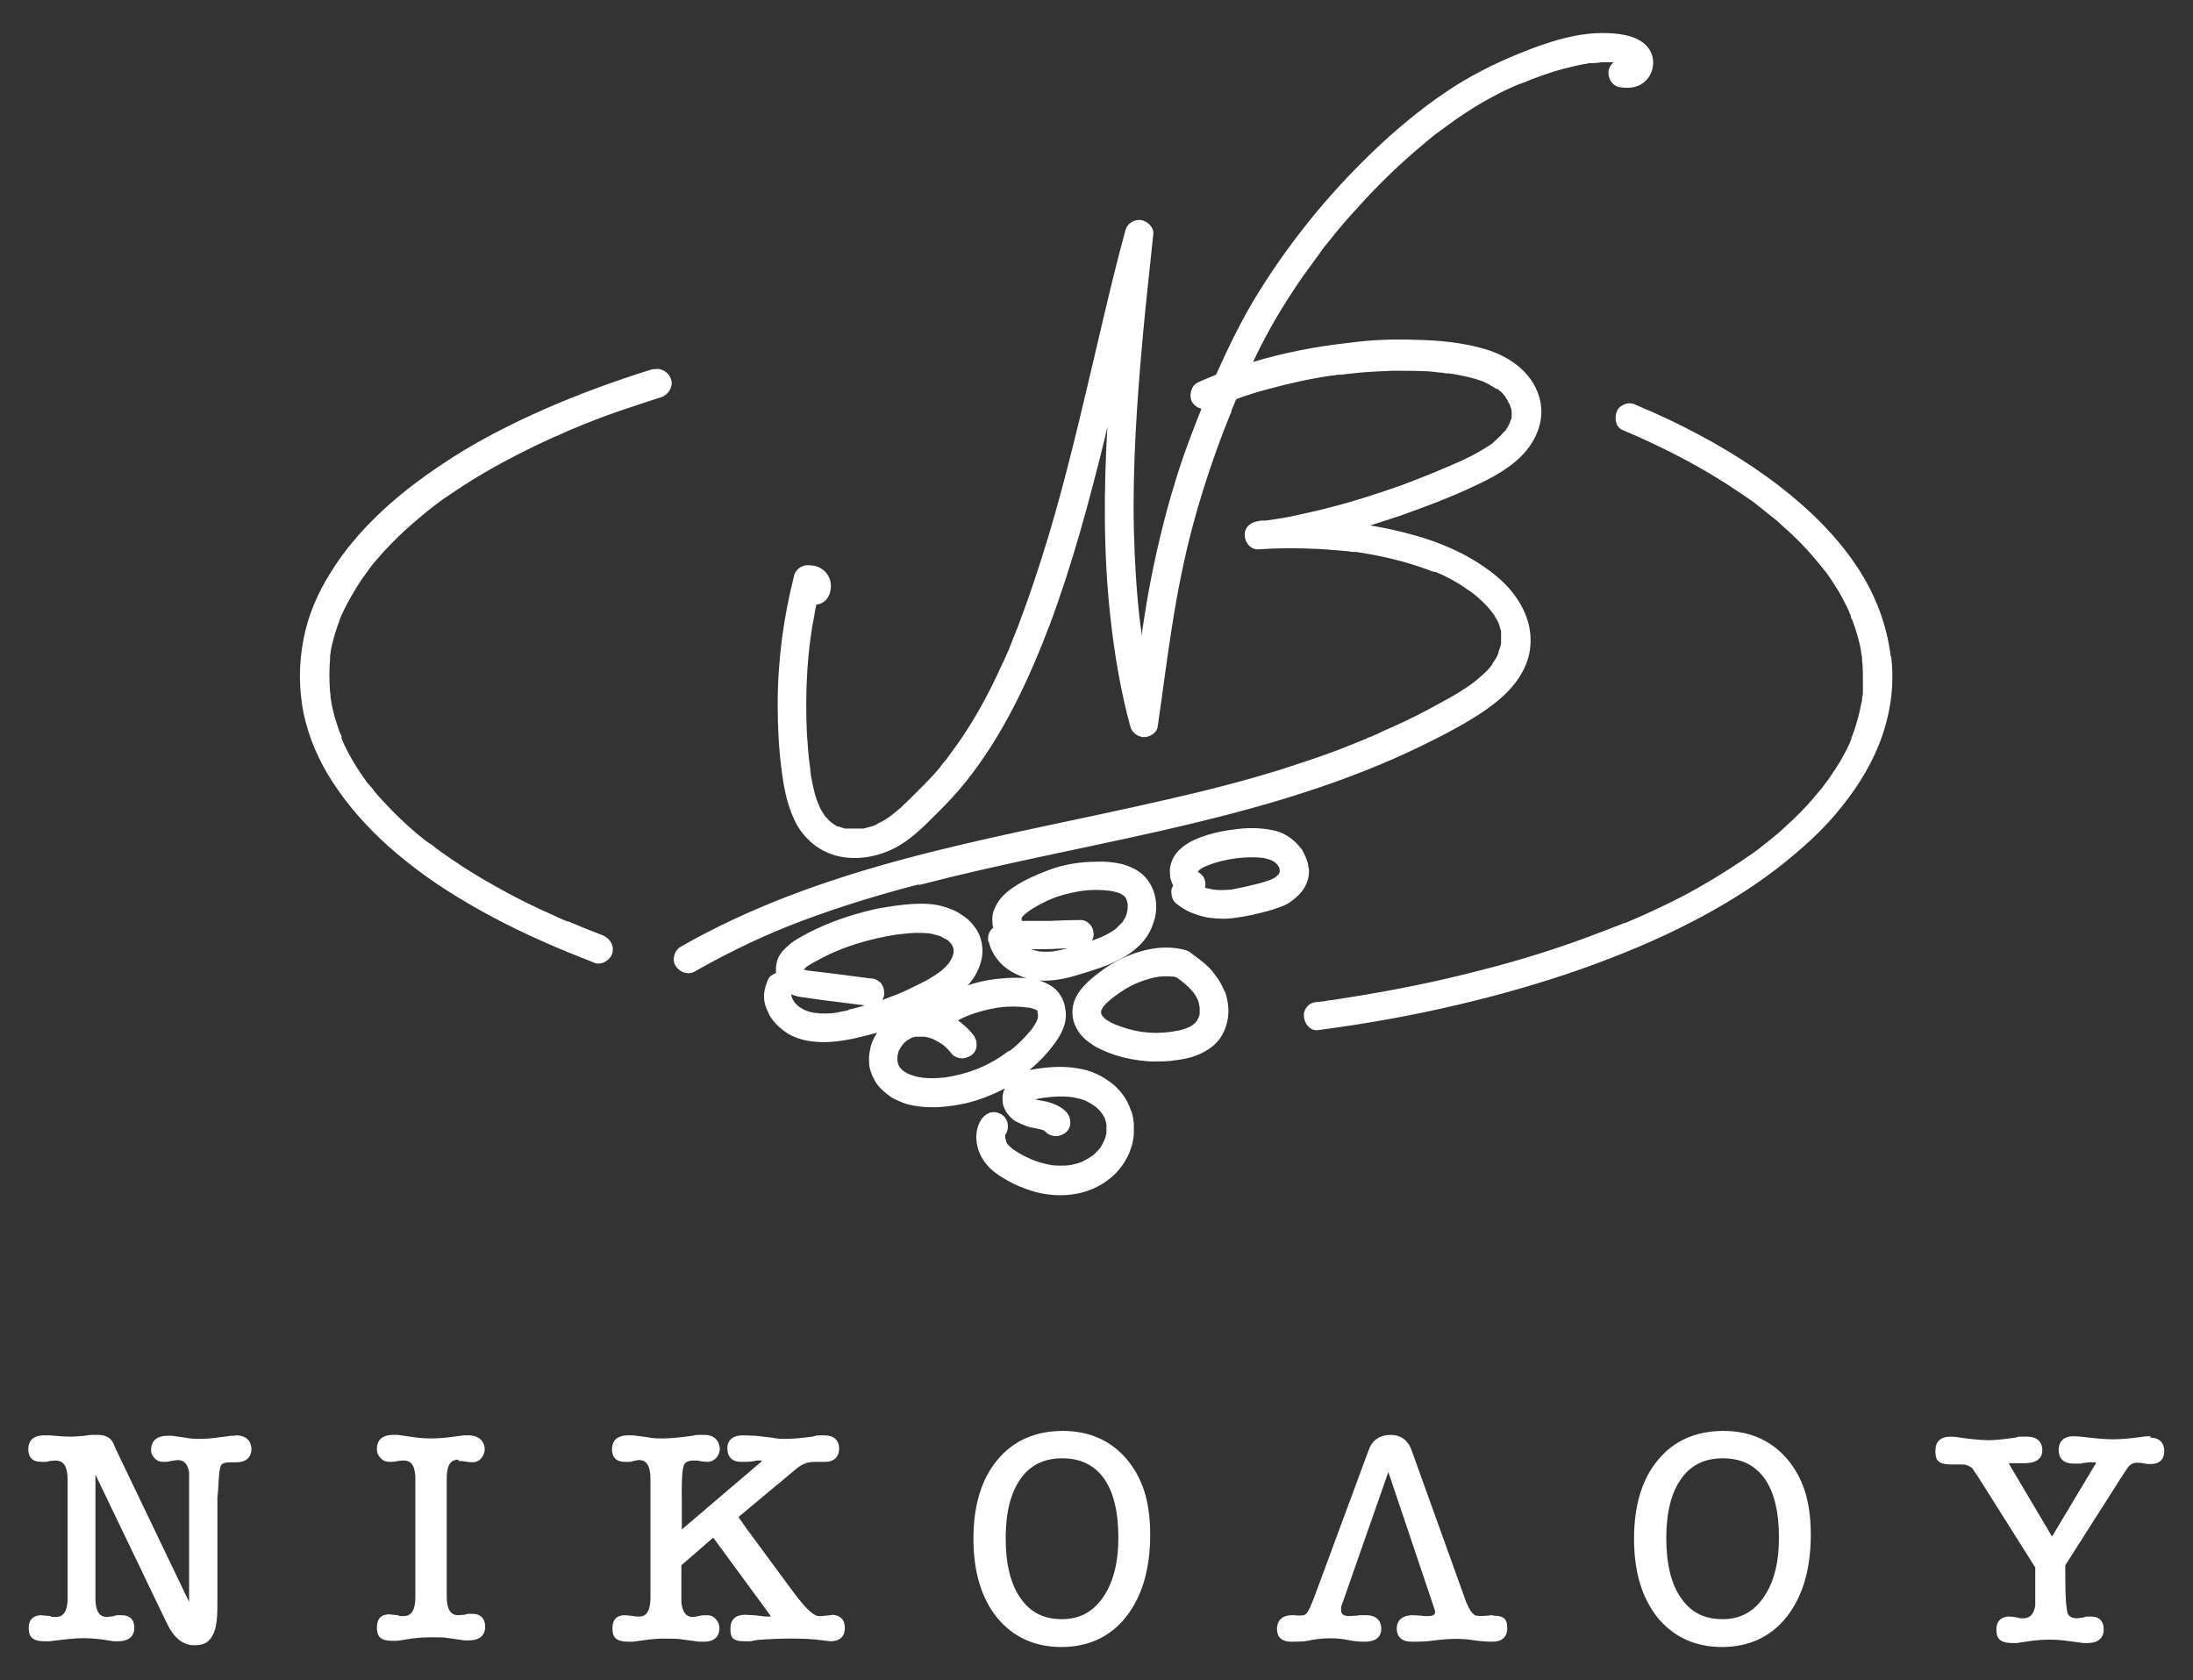
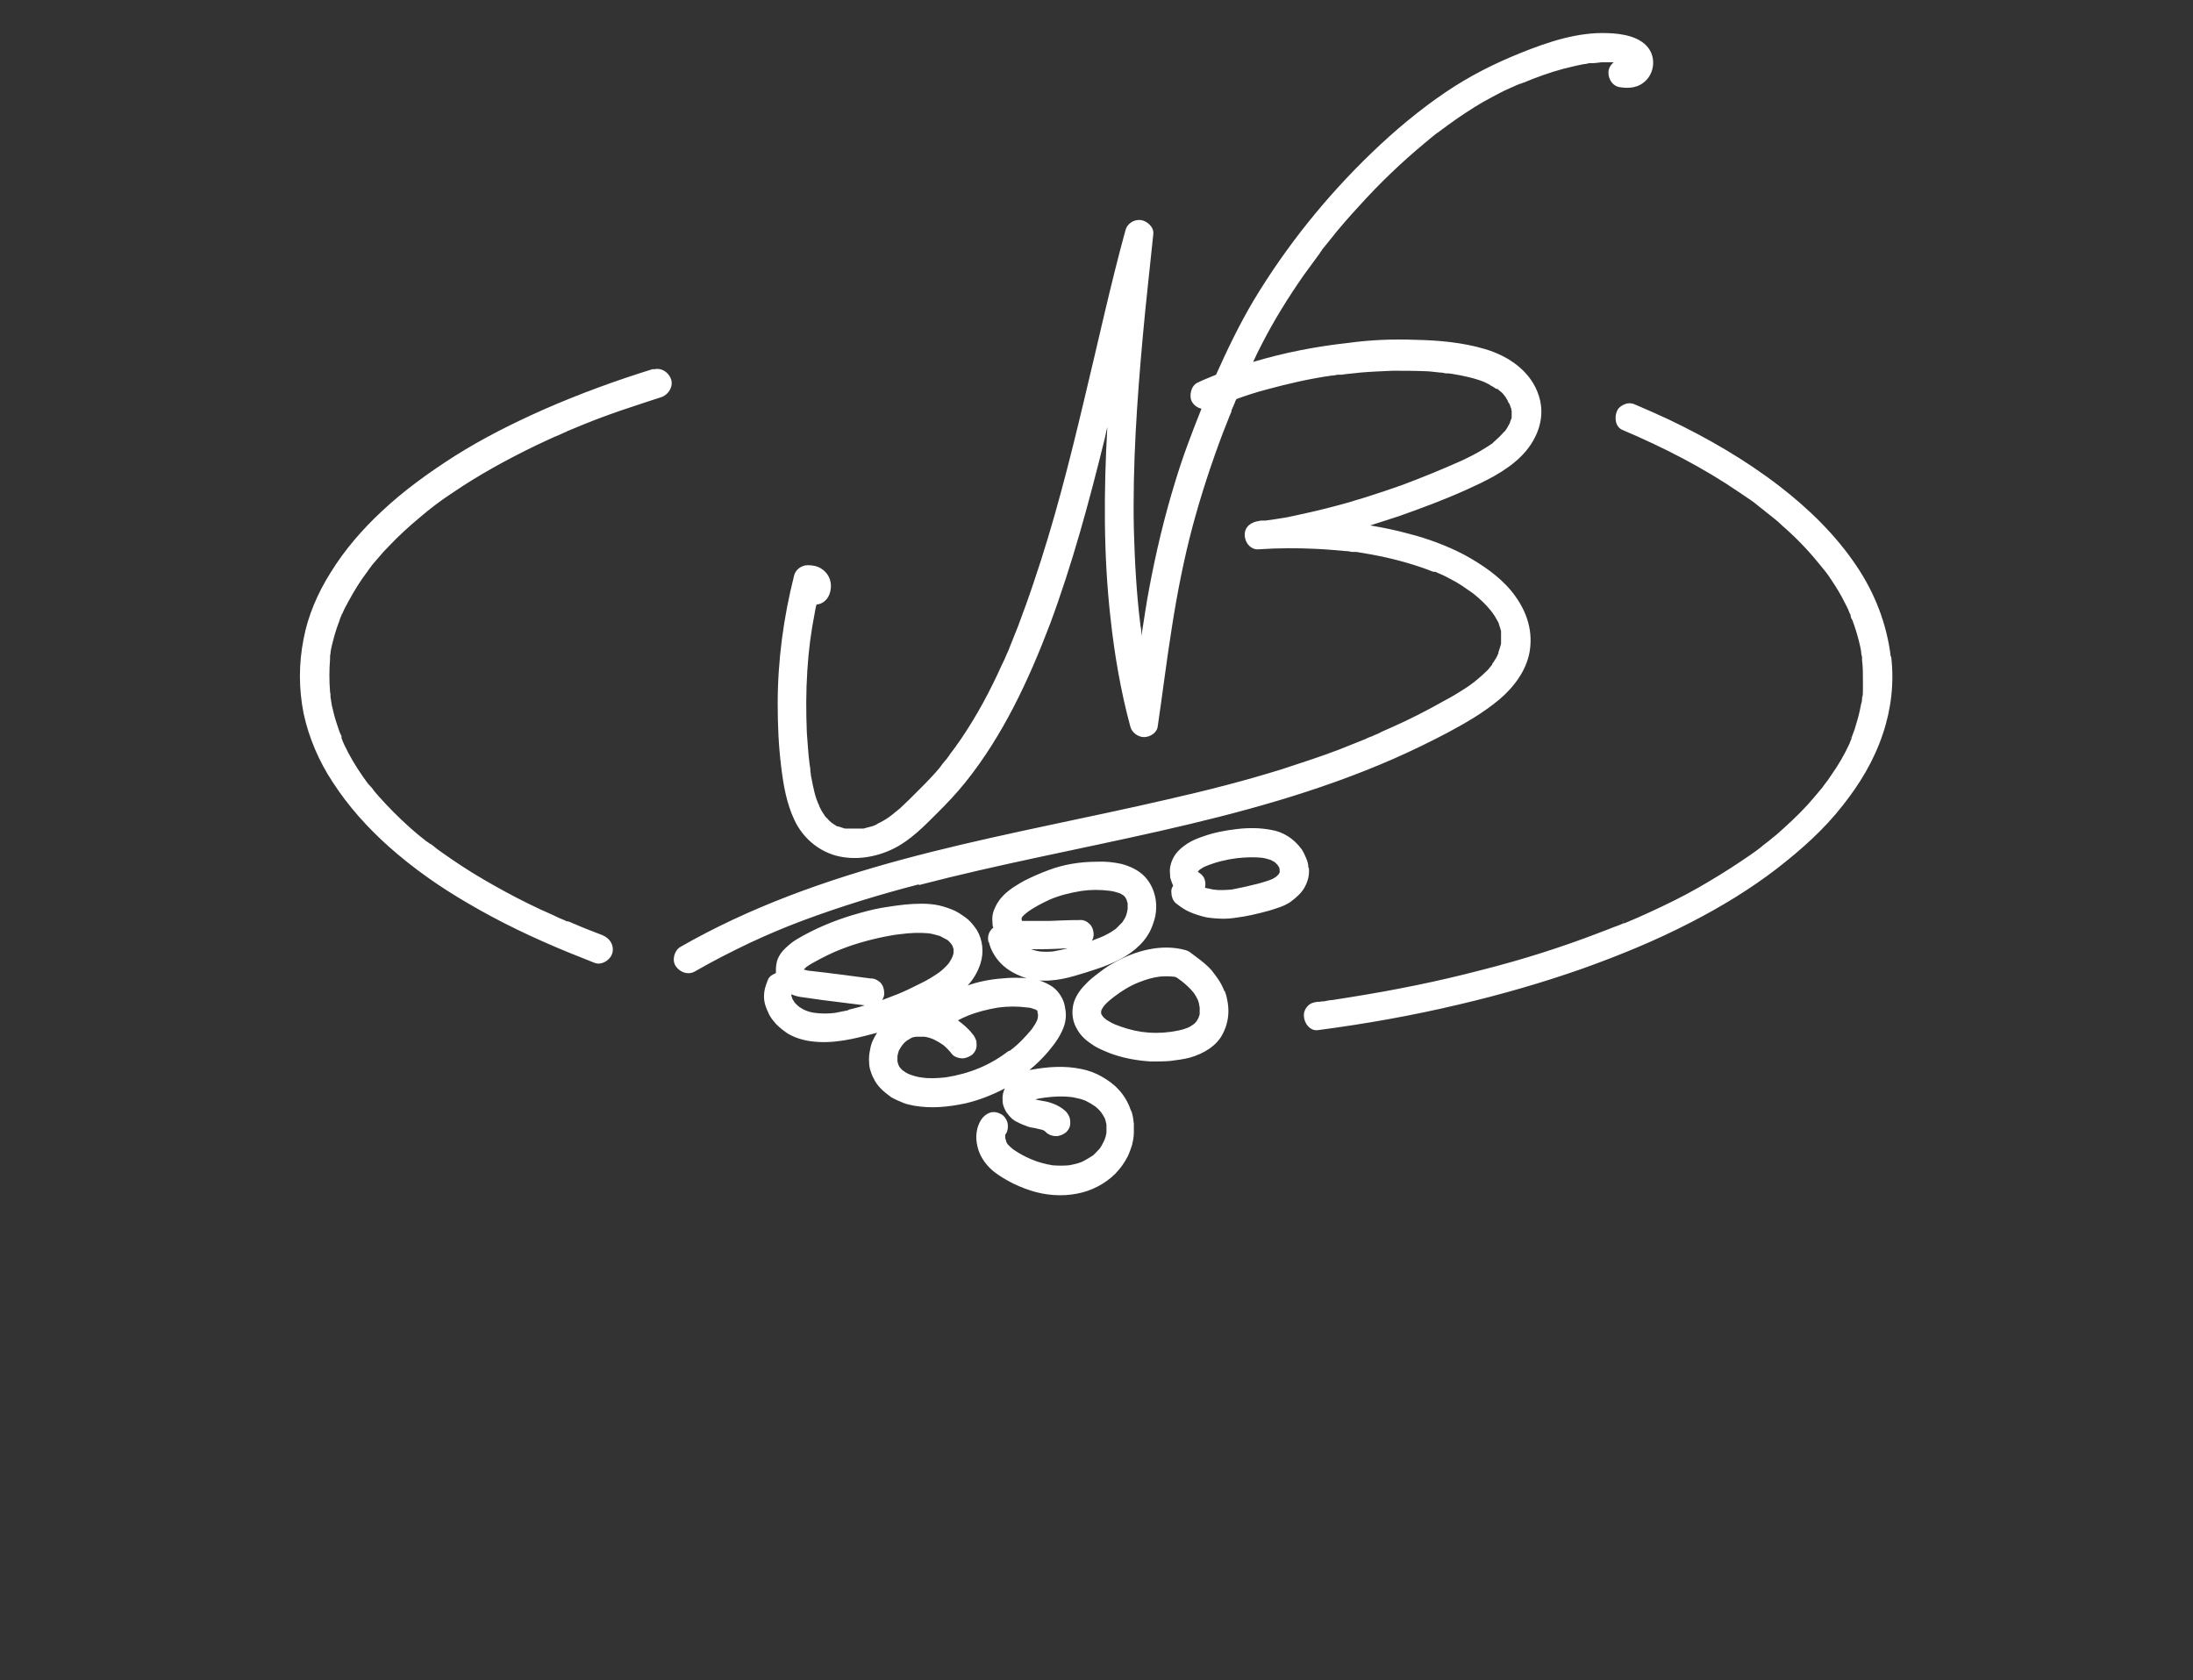
<svg xmlns="http://www.w3.org/2000/svg" version="1.1" viewBox="0 0 496.3 380.2">
  <rect x="0" y="0" width="496.3" height="380.2" fill="#333333" stroke="none" />
  <defs>
    <style>
      .cls-1 {
        fill: #fff;
      }
    </style>
  </defs>
  <g>
    <g id="Layer_1">
      <g>
        <path class="cls-1" d="M147.8,83.5c-8.4,2.6-16.6,5.6-24.6,9.1-7,3.1-13.8,6.5-20.3,10.6-5.8,3.7-11.5,7.8-16.5,12.5-4.4,4.1-8.4,8.7-11.6,13.9-2.9,4.6-5.1,9.7-6.1,15-1.1,5.6-1.1,11.2,0,16.8,1.2,5.6,3.5,10.9,6.6,15.6,3.5,5.4,7.8,10.2,12.6,14.5,5.5,4.9,11.6,9.2,18,12.9,7.3,4.3,14.9,7.9,22.7,11.1,2,.8,4,1.6,6,2.4,1.6.6,3.6-.7,4-2.3.4-1.8-.6-3.3-2.3-4-2-.8-4-1.5-6-2.4-.5-.2-1-.4-1.4-.6-.1,0-.2,0-.3-.1,0,0-.2,0-.2,0-.2,0-.3-.1-.5-.2-1-.4-1.9-.8-2.9-1.3-3.7-1.6-7.3-3.4-10.8-5.3-3.3-1.8-6.6-3.7-9.8-5.8-1.5-1-3-2-4.4-3-.7-.5-1.4-1-2.1-1.6-.1-.1-.3-.2-.4-.3,0,0,0,0-.1,0,0,0-.3-.2-.4-.3-.2-.1-.4-.3-.6-.4-2.6-2-5-4.2-7.4-6.6-1.1-1.1-2.1-2.2-3.2-3.4-.5-.6-1-1.1-1.4-1.7-.2-.3-.5-.6-.7-.8,0-.1-.2-.2-.3-.3,0,0,0,0,0,0-1.7-2.3-3.3-4.7-4.6-7.2-.3-.6-.6-1.2-.9-1.8-.1-.3-.3-.6-.4-.9,0-.2-.1-.3-.2-.5,0,0,0,0,0-.2,0,0,0-.1,0-.2,0-.2-.1-.3-.2-.5-.1-.3-.3-.6-.4-1-.2-.6-.4-1.2-.6-1.8-.4-1.2-.7-2.5-1-3.8-.1-.6-.2-1.3-.3-1.9,0,0,0,0,0,0,0,0,0,0,0-.1,0,0,0,0,0,0,0-.3,0-.7-.1-1-.2-2.5-.2-5,0-7.5,0-.1,0-.2,0-.4,0-.3,0-.5.1-.8,0-.6.2-1.2.3-1.8.3-1.2.6-2.4,1-3.6.2-.6.4-1.2.6-1.7.1-.3.2-.6.3-.9,0-.1.1-.3.2-.4,0,0,0-.2.1-.3,0,0,0,0,0,0,0-.1.1-.3.2-.4.1-.3.3-.6.4-.9.3-.6.6-1.1.9-1.7,1.3-2.4,2.7-4.7,4.3-6.8.2-.2.3-.5.5-.7.1-.1.2-.3.3-.4.4-.6.9-1.1,1.4-1.7.9-1.1,1.9-2.2,2.9-3.2,2.1-2.2,4.4-4.3,6.8-6.3.6-.5,1.2-1,1.8-1.5.1-.1.3-.2.4-.3.3-.3.7-.5,1-.8,1.3-1,2.7-2,4.1-2.9,6-4.1,12.4-7.6,19-10.8,1.8-.8,3.5-1.7,5.3-2.4.4-.2.9-.4,1.3-.6.2,0,.4-.2.6-.3,0,0,.2,0,.3-.1,1-.4,1.9-.8,2.9-1.2,3.9-1.6,7.8-3,11.8-4.3,2-.7,4-1.3,6.1-2,1.6-.5,2.8-2.3,2.3-4-.5-1.6-2.2-2.8-4-2.3ZM83.6,177.5c0,0-.1-.1-.2-.2,0,.1.2.2.2.2ZM427.9,148.6c-.9-7.4-3.6-14.4-7.8-20.6-4.7-7-10.8-12.9-17.4-18-7.8-6-16.3-10.9-25.1-15.1-2.4-1.1-4.8-2.2-7.2-3.2-.8-.4-1.6-.6-2.5-.3-.7.2-1.6.8-1.9,1.5-.7,1.4-.5,3.7,1.2,4.4,9.2,3.9,18.2,8.5,26.4,14.1.9.6,1.9,1.3,2.8,1.9.9.6,1.7,1.4,2.6,2-.1,0-.2-.1-.3-.2.1,0,.3.2.4.3.2.2.4.3.6.5.5.4.9.7,1.4,1.1.8.6,1.6,1.3,2.3,2,3,2.6,5.8,5.5,8.3,8.6.3.4.6.7.9,1.1,0,0,0,0,0,0,.2.2.3.4.5.6.6.8,1.1,1.5,1.6,2.3,1,1.5,1.9,3,2.7,4.6.4.8.8,1.5,1.1,2.3,0,.2.2.4.3.6,0,0,0,0,0,.2,0,.1.1.3.1.4,0,.2.2.4.3.6.6,1.6,1.1,3.2,1.5,4.8.2.8.4,1.6.5,2.4,0,.4.1.8.2,1.2,0,.2,0,.4,0,.6.2,1.6.2,3.2.2,4.8,0,.7,0,1.3,0,2,0,.6,0,1.3-.2,2,0,0,.1-1,0-.5,0,0,0,.2,0,.2,0,.2,0,.3,0,.5,0,.3-.1.7-.2,1-.1.6-.3,1.3-.4,1.9-.3,1.3-.7,2.6-1.1,3.9-.2.6-.5,1.3-.7,1.9,0,0,0,0,0,.1,0,0,0,0,0,.1-.1.3-.3.6-.4,1-1.2,2.6-2.6,5-4.3,7.4-.4.6-.8,1.2-1.3,1.8,0,.1-.2.2-.3.4-.2.3-.4.6-.7.9-1,1.2-2,2.4-3,3.5-2.2,2.4-4.6,4.6-7.1,6.8-.7.5-1.3,1.1-2,1.6-.3.2-.6.5-.9.7,0,0,0,0,0,0-.2.2-.4.3-.6.5-1.4,1.1-2.9,2.1-4.4,3.1-3.1,2.1-6.4,4.1-9.7,6-3.5,2-7.2,3.8-10.9,5.5-1.9.9-3.8,1.7-5.7,2.5,0,0,0,0,0,0,0,0-.1,0-.2,0,0,0,0,0,0,0,0,0,0,0,0,0,0,0,0,0,0,0-.2.1-.5.2-.7.3-.5.2-1,.4-1.6.6-1,.4-2,.8-3.1,1.2-8.8,3.4-17.7,6.2-26.8,8.5-9.9,2.6-19.9,4.6-30,6.2-1.3.2-2.5.4-3.8.6-.6,0-1.3.2-1.9.3-.3,0-.6,0-1,.1-.1,0-.3,0-.4,0,0,0,0,0,0,0,0,0,0,0,0,0-.1,0-.1,0,0,0-.9.1-1.6.3-2.2.9-.6.6-1,1.5-.9,2.3,0,1.6,1.4,3.5,3.2,3.2,10.7-1.4,21.4-3.3,31.9-5.8,9.4-2.2,18.8-4.9,27.9-8.1,8.4-3,16.7-6.4,24.6-10.5,6.8-3.5,13.4-7.5,19.5-12.2,5.4-4.2,10.6-8.8,14.8-14.2,3.9-4.9,7.1-10.2,9.1-16.2,1.9-5.6,2.6-11.6,1.9-17.5ZM421.4,148.4c0,0,0,.2,0,.2,0,0,0-.1,0-.2ZM418.7,167s0-.1.1-.3c0,0,0,.2-.1.3ZM367.6,208.4c-.6.2-.4.2-.2,0,0,0,0,0,0,0,0,0,0,0,.1,0ZM398.7,115c0,0-.1,0,0,0h0ZM359.7,14.2c.4,0,.3,0,.2,0,0,0-.1,0-.2,0,0,0,0,0,0,0ZM195.3,187.2s0,0-.2,0c0,0,0,0,0,0,0,0,0,0,.1,0ZM207.9,200.3c18-4.7,36.3-8.1,54.4-12.2,18.1-4.1,36-8.9,53.1-16.4,4.1-1.8,8.2-3.8,12.2-5.9,4.1-2.2,8.1-4.5,11.7-7.5,3.3-2.8,6.2-6.6,6.9-11,.8-5.1-1-9.7-4.2-13.6-2.8-3.4-6.7-6-10.5-8.1-4-2.1-8.3-3.7-12.6-4.8-2.9-.8-5.8-1.4-8.8-1.9,2.2-.7,4.3-1.4,6.5-2.1,5.1-1.8,10.2-3.7,15.1-5.9,4.4-2,8.9-4.1,12.4-7.5,3.6-3.5,5.8-8.6,4.2-13.7-1.7-5.6-6.8-9.1-12.2-10.7-5-1.5-10.5-2-15.7-2.1-5.1-.2-10.2,0-15.3.7-7.3.8-14.5,2.2-21.5,4.3.6-1.3,1.2-2.6,1.9-3.9,2.8-5.5,6.1-10.8,9.6-15.8,1-1.4,2-2.7,3-4.1.2-.3.5-.6.7-1,0-.1.2-.2.3-.4,0,0,.1-.1.1-.2.6-.7,1.1-1.4,1.7-2.1,2.1-2.7,4.4-5.3,6.7-7.8,4.6-5.1,9.5-9.8,14.8-14.2.6-.5,1.2-1,1.8-1.5.3-.2.6-.5.9-.7,0,0,.2-.2.3-.2,0,0,.4-.3.4-.3,1.3-1,2.6-1.9,4-2.9,2.5-1.7,5.1-3.4,7.8-4.8,1.3-.7,2.6-1.4,4-2,.6-.3,1.2-.5,1.8-.8.1,0,.3-.1.4-.2,0,0,0,0,.1,0,0,0,.2,0,.3-.1.2,0,.4-.2.6-.2,2.9-1.2,5.9-2.3,8.9-3.1,1.6-.4,3.2-.8,4.8-1.1.4,0,.7-.1,1.1-.2,0,0,0,0,0,0,0,0,0,0,0,0,0,0,0,0,0,0,0,0,.1,0,.2,0,0,0,.2,0,.3,0,.8,0,1.5-.1,2.3-.2.7,0,1.5,0,2.2,0,.1,0,.5,0,.6,0-.5.4-.9.9-1.1,1.6-.4,1.6.5,3.6,2.3,4,2.3.4,4.5.2,6.2-1.6,1.7-1.8,2-4.6.8-6.7-1.8-3.1-6.2-3.8-9.5-3.9-6.8-.3-13.6,2-19.8,4.5-6,2.4-11.7,5.3-17,8.9-5.9,4-11.5,8.7-16.6,13.6-10.3,9.9-19.4,21.2-26.8,33.5-3.2,5.4-5.9,11-8.5,16.8-1.4.6-2.8,1.1-4.2,1.8-1.5.7-2,3.1-1.2,4.4.5.8,1.3,1.3,2.1,1.5-2.2,5.5-4.3,11-6,16.7-2.4,7.8-4.3,15.8-5.8,23.8-.7,3.6-1.2,7.3-1.8,11,0,0,0,0,0,0,0-.1,0-.2,0-.3,0-.2,0-.4,0-.6,0-.5-.1-1-.2-1.5-.9-7.2-1.3-14.5-1.5-21.8-.3-14.5.7-29,2-43.4.7-7.8,1.6-15.6,2.4-23.4.2-1.6-1.4-3-2.8-3.2-1.6-.2-3.1.8-3.5,2.3-3.5,12.8-6.3,25.8-9.4,38.6-3.3,13.9-6.8,27.7-11.4,41.2-1.1,3.3-2.3,6.6-3.5,9.8-.6,1.5-1.2,3-1.8,4.5,0,.1-.3.7-.3.8-.2.4-.3.7-.5,1.1-.3.8-.7,1.6-1.1,2.4-2.6,5.8-5.6,11.4-9.2,16.7-.8,1.2-1.7,2.4-2.6,3.6,0,.1-.5.7-.5.7-.1.2-.2.3-.4.5-.5.6-1,1.2-1.4,1.8-2.1,2.5-4.5,4.8-6.8,7.1-.7.7-1.4,1.3-2.1,2-.4.3-.7.6-1.1.9-.2.1-.3.3-.5.4,0,0-.5.4-.5.4-.8.6-1.6,1.1-2.4,1.5-.2.1-.5.2-.7.4,0,0-.3.1-.4.2-.4.2-.8.3-1.2.4-.5.1-1,.3-1.5.4-.1,0-.2,0-.3,0,0,0,0,0-.1,0,0,0,0,0-.1,0,0,0,0,0,0,0,0,0,0,0-.1,0-.9,0-1.8,0-2.7,0,0,0-.5,0-.6,0-.2,0-.4,0-.6-.1-.4-.1-.8-.3-1.3-.4,0,0,0,0,0,0,0,0,0,0-.1,0-.2,0-.3-.2-.5-.3-.2-.1-.4-.2-.6-.4,0,0-.2-.1-.3-.2-.3-.3-.6-.5-.8-.8-.2-.2-.3-.3-.5-.5,0,0-.2-.2-.2-.3-.5-.7-.9-1.4-1.2-2.1,0-.2-.3-.7-.3-.7-.1-.4-.3-.7-.4-1.1-.3-.9-.5-1.8-.7-2.7-.2-.8-.3-1.7-.5-2.5,0-.2,0-.5-.1-.7,0,0,0-.1,0-.2,0-.6-.1-1.1-.2-1.7-.3-2.3-.4-4.6-.6-6.9-.2-4.7-.2-9.4.1-14.1.3-4.7.8-8.6,1.7-13.2.1-.6.2-1.2.4-1.8,1.3-.1,2.4-1,2.9-2.3.8-2.2.2-4.5-1.8-5.8-.9-.6-2-.8-3.1-.8-1.4,0-2.8,1-3.1,2.4-2.4,9.5-3.7,19.2-3.7,29,0,4.8.2,9.5.8,14.3.5,4.1,1.2,8.2,3,12,1.8,3.8,5.1,6.8,9.3,8,4.4,1.2,9.2.4,13.2-1.6,3.8-1.9,6.9-5.1,9.9-8.1,2.2-2.2,4.3-4.4,6.3-6.9,8.5-10.6,14.3-23.1,19.1-35.7,5.1-13.7,8.9-27.8,12.4-42,.2-.9.4-1.8.6-2.7-.8,14.3-.9,28.8.7,43.1.9,8.3,2.3,16.6,4.5,24.7.3,1.3,1.7,2.4,3.1,2.4,1.3,0,2.9-.9,3.1-2.4,1.1-7.4,2-14.9,3.2-22.4,1.2-7.7,2.7-15.4,4.7-22.9,1.9-7.1,4.2-14.1,6.8-21,.7-1.7,1.3-3.4,2-5,0,0,0-.2,0-.2,0-.2.2-.4.2-.5.2-.5.4-.9.6-1.4,0-.2.2-.4.3-.7,0,0,.2,0,.3-.1,2.2-.8,4.4-1.5,6.7-2.1,4.8-1.3,9.6-2.4,14.5-3.1.5,0,.9-.1,1.4-.2.1,0,.6,0,.6,0,.3,0,.6,0,.9-.1,1.3-.1,2.5-.3,3.8-.4,2.4-.2,4.8-.3,7.2-.4,2.4,0,4.8,0,7.2.1,1.1,0,2.3.2,3.4.3.5,0,1,.1,1.4.2.2,0,.4,0,.6,0,0,0,.7.1.8.1,2.4.4,4.9.9,7.2,1.8,0,0,.6.3.6.3.3.1.6.3.9.5.4.2.9.5,1.3.8,0,0,.1,0,.2,0,0,0,0,0,.1,0,.2.2.4.4.7.6.4.3.7.7,1,1.1,0,0,.3.4.3.5.2.2.3.5.4.7,0,.2.2.3.3.5,0,0,.2.5.2.5,0,.2.1.4.2.5,0,0,0,.5.1.5,0,.4,0,.9,0,1.3,0-.3,0,0,0,.1,0,0,0,0,0,0,0,0,0,0,0,0,0,0,0,0,0,0,0,.2,0,.5-.2.7,0,.2-.2.5-.2.7,0,0,0,0,0,0,0,0,0,0,0,0-.2.4-.4.7-.6,1.1-.1.2-.3.4-.4.6,0,0,0,.1-.1.1,0,0-.1.2-.2.2-.6.7-1.3,1.4-2.1,2.1-.1.1-.3.2-.4.4,0,0-.4.3-.4.3-.5.3-.9.6-1.4.9-1.9,1.2-3.9,2.2-5.9,3.1-4.3,1.9-8.2,3.5-13,5.3-5.4,1.9-10.9,3.7-16.5,5.1-2.7.7-5.4,1.3-8.2,1.9-1.3.3-2.7.5-4,.7-.7.1-1.4.2-2.1.3,0,0-.4,0-.6,0-.3,0-.6,0-.9.1-1.7.2-3.3,1.3-3.2,3.2,0,1.7,1.4,3.4,3.2,3.2,4.3-.3,8.6-.3,12.9-.1,2.2.1,4.5.3,6.7.5.5,0,1,.1,1.5.2.3,0,.5,0,.8,0,0,0,0,0,0,0,0,0,0,0,.2,0,1.2.2,2.3.4,3.5.6,4.3.8,8.5,1.9,12.6,3.4.5.2.9.4,1.4.5,0,0,.1,0,.2,0,0,0,0,0,.1,0,.2,0,.4.2.7.3,1,.4,2,.9,2.9,1.4.8.4,1.6.9,2.4,1.4.4.3.9.6,1.3.9.2.1.4.3.6.4,0,0,.7.5.7.5,1.5,1.2,2.9,2.5,4,3.9,0,0,.3.4.3.4.2.2.3.5.5.7.2.4.5.8.7,1.2.1.2.2.4.3.6,0,0,0,0,0,.1.2.5.3,1,.5,1.6,0,0,0,.5,0,.5,0,0,0,.1,0,.2,0,.6,0,1.1,0,1.7,0,0,0,.1,0,.2,0,.2,0,.4-.1.6-.1.5-.3,1-.5,1.6,0,0,0,0,0,.1,0,0,0,0,0,.1,0,.2-.2.3-.2.5-.2.4-.4.8-.7,1.2-.1.2-.3.5-.5.7,0,0,0,0,0,.1,0,0,0,0,0,.1-.4.4-.7.9-1.1,1.3-.7.7-1.4,1.3-2.1,1.9-.2.2-.4.3-.6.5,0,0-.1,0-.1.1-.5.4-1,.7-1.5,1.1-1.8,1.2-3.6,2.3-5.5,3.3-3.9,2.2-8,4.3-12.1,6.1-.9.4-1.9.8-2.8,1.3-.5.2-1,.4-1.6.7,0,0,0,0,0,0,0,0,0,0-.1,0-.4.2-.8.3-1.1.5-2,.8-4,1.6-6,2.4-4.2,1.6-8.5,3-12.8,4.4-8.6,2.7-17.3,4.9-26.1,6.9-17.7,4.1-35.5,7.4-53.1,11.8-17.6,4.4-35.1,10-51.3,18.4-1.9,1-3.8,2-5.7,3.1-1.5.8-2.1,3-1.2,4.4,1,1.5,2.9,2.1,4.4,1.2,4-2.3,8.1-4.4,12.3-6.4,4.3-2,7.6-3.4,12.1-5.1,8.6-3.2,17.4-5.9,26.3-8.2ZM365.3,14.1s0,0,0,0c0,0-.1,0-.3,0,0,0,.2,0,.3,0ZM342.3,93.8s0,.1,0,.2c0,0,0,0,0,0,0,0,0-.1,0-.2ZM223.8,213.2c.4,1.8,1.5,3.6,2.8,4.9,1.4,1.4,3.1,2.3,4.9,3,3.8,1.4,8.1.8,11.8-.3,1.7-.5,3.4-1,5.1-1.6,1.8-.6,3.5-1.3,5.2-2.2,1.6-.8,3.1-1.9,4.4-3.2,1.4-1.4,2.4-3,3-4.9,1.3-3.5.7-7.7-1.9-10.5-1.4-1.5-3.4-2.4-5.3-2.9-1.8-.4-3.7-.6-5.6-.5-3.7,0-7.5.6-10.9,1.9-1.9.7-3.7,1.5-5.5,2.4-1.6.9-3.3,1.9-4.7,3.3-.5.5-.9,1-1.2,1.5-.4.5-.6,1.1-.9,1.7-.4.9-.5,1.9-.4,2.9,0,.4,0,.8.2,1.2-1,.8-1.4,2-1.1,3.3ZM238.3,215.3c-1,.1-2,.1-3,0-.7-.1-1.3-.3-2-.5.7,0,1.4,0,2,0,2,0,4-.1,6.1-.2,0,0,.1,0,.2,0-1.1.3-2.2.5-3.3.7ZM231.2,208.1c0,0,0-.2,0-.3,0-.1.2-.3.2-.4.3-.3.6-.6,1-.9,1.6-1.2,3.4-2.1,5.1-2.9,2.3-1,4.8-1.6,7.3-2,2.1-.3,4.3-.3,6.5,0,.7.1,1.4.3,2,.5.3.1.6.3.9.5.2.1.3.3.5.5.1.2.2.4.3.6,0,.3.2.5.2.8,0,.4,0,.8,0,1.2-.1.5-.2,1.1-.4,1.6-.2.5-.5.9-.8,1.4-.5.5-1,1-1.5,1.5-1.1.8-2.2,1.4-3.4,1.9-.7.3-1.4.5-2,.8.3-.5.4-1,.4-1.5,0-.8-.3-1.7-.9-2.3-.6-.6-1.4-1-2.3-.9-2.3,0-4.6.1-6.9.2-1.1,0-2.3,0-3.4,0-.8,0-1.6,0-2.4,0-.1,0-.2,0-.3,0,0,0,0,0,0,0ZM296.1,196.3c0-.7-.2-1.4-.5-2.1-.3-.7-.6-1.4-1-2-.9-1.2-1.9-2.2-3.2-3-1.1-.7-2.4-1.2-3.7-1.4-2.6-.5-5.2-.5-7.7-.2-2.7.3-5.3.8-7.8,1.7-1.2.4-2.4.9-3.5,1.6-1.2.8-2.4,1.8-3.1,3.1-.6,1.1-1,2.5-.8,3.8,0,.4,0,.9.2,1.3.1.4.3.9.5,1.3,0,0,0,0,0,0-.3.5-.5,1-.4,1.6,0,.8.3,1.7.9,2.3,1,.8,2.1,1.6,3.3,2.1,1.2.5,2.4.9,3.8,1.2,1.3.2,2.7.3,4,.3,1.5,0,3-.3,4.4-.5,1.2-.2,2.5-.5,3.7-.8,1.2-.3,2.4-.6,3.5-1,1.3-.4,2.6-.9,3.6-1.7,1.2-.9,2.3-1.9,3-3.2.7-1.3,1.1-2.8.9-4.3ZM289.6,197.4c0,.1-.2.3-.2.4-.2.2-.4.4-.6.6-.4.3-.8.5-1.3.7-1.4.5-2.8.9-4.2,1.2-1.5.4-3.1.7-4.6,1-1.4.1-2.7.2-4.1,0-.6-.1-1.3-.3-1.9-.4.2-.8.1-1.7-.3-2.4-.3-.5-.8-.9-1.3-1.2,0,0,0,0,0-.1.1-.1.2-.2.4-.4.4-.3.9-.6,1.4-.8,2.2-.9,4.6-1.5,7-1.8,1.9-.2,3.8-.3,5.7-.1.7.1,1.4.3,2,.5.3.2.6.3.9.5.2.2.4.4.6.6.1.2.3.4.4.6,0,.2.1.3.1.5,0,.1,0,.2,0,.3,0,0,0,.2,0,.3ZM277.1,224.3c-.3-.8-.7-1.6-1.2-2.4-.5-.8-1.1-1.5-1.6-2.2-1-1.2-2.3-2.2-3.5-3.1-.5-.4-1.1-.8-1.6-1.2-.3-.2-.6-.3-.9-.4-5.4-1.5-11.3.1-16.1,2.8-1.1.6-2.2,1.3-3.2,2.1-1.2.9-2.4,1.8-3.4,2.9-1.2,1.2-2.3,2.8-2.7,4.5-.4,1.9-.2,3.8.8,5.5.8,1.5,2,2.6,3.4,3.5,1.2.9,2.6,1.4,4,2,2.9,1.1,6.1,1.7,9.3,1.9,1.4,0,2.9,0,4.3-.1,1.6-.2,3.2-.4,4.7-.8,3-.9,6-2.6,7.4-5.5.8-1.6,1.2-3.3,1.2-5,0-.9-.1-1.8-.3-2.7-.1-.6-.3-1.2-.5-1.8ZM271.5,229.4c0,.3-.2.7-.3,1-.1.2-.3.5-.4.7-.2.2-.4.5-.7.7-.4.3-.9.6-1.4.8-1.2.5-2.5.7-3.8.9-2.2.3-4.4.3-6.5,0-2.1-.3-4.1-.9-6.1-1.7-.7-.3-1.4-.7-2-1.1-.3-.3-.6-.5-.8-.8-.1-.2-.2-.3-.3-.5,0,0,0-.2,0-.3,0,0,0-.2,0-.2,0-.1,0-.2.1-.4.1-.2.3-.5.4-.7.7-.9,1.6-1.6,2.5-2.3,1.7-1.3,3.5-2.4,5.5-3.2,1.5-.6,3.1-1.1,4.7-1.3,1-.1,2.1-.1,3.1,0,.3,0,.6.1.8.2.4.3.7.5,1.1.8,1,.8,1.9,1.6,2.7,2.6.4.5.7,1.1,1,1.7.2.5.3,1.1.4,1.7,0,.5,0,1,0,1.5ZM255.9,251.2c-.6-1.8-1.5-3.3-2.8-4.7-1.1-1.2-2.4-2.1-3.8-2.9-1.4-.8-3-1.4-4.6-1.7-3.8-.8-7.7-.5-11.5.2,0,0-.2,0-.2,0,1.5-1.2,2.9-2.6,4.2-4.1,1.5-1.8,3-3.8,3.7-6.1.4-1.4.4-2.7.1-4.1-.2-1.3-.9-2.6-1.8-3.6-.9-1-2.1-1.6-3.3-2.1-1-.4-2.2-.5-3.3-.7-1.9-.2-3.8-.2-5.7,0-2.7.2-5.4.7-7.9,1.6,1.3-1.4,2.3-3.1,2.9-5,.8-2.5.5-5.3-.8-7.5-.6-.9-1.3-1.8-2.1-2.5-.9-.7-1.9-1.4-2.9-1.9-1.1-.5-2.3-.9-3.5-1.2-1.4-.3-2.7-.4-4.1-.4-2.5,0-5,.3-7.5.7-2.2.3-4.3.8-6.4,1.4-4.4,1.2-8.8,2.9-12.8,5.1-.9.5-1.8,1-2.6,1.6-1.1.9-2.2,1.8-2.9,3.1-.2.4-.4.8-.5,1.3-.1.5-.2,1-.2,1.4,0,.3,0,.7,0,1.1-.7.3-1.5.7-1.8,1.5-.5,1.2-.9,2.4-.9,3.8,0,1.3.4,2.5,1,3.7.4,1,1.1,1.8,1.8,2.6.8.8,1.7,1.5,2.6,2.1,2.2,1.3,4.7,1.8,7.2,1.9,2.4.1,4.9-.2,7.3-.7,1.9-.4,3.8-.9,5.7-1.4-.8,1.2-1.4,2.5-1.6,3.9-.2.9-.3,1.9-.2,2.9,0,.6.1,1.2.3,1.8.2.6.4,1.2.7,1.7.4.9,1,1.7,1.7,2.4.7.7,1.5,1.3,2.3,1.9.9.5,1.8.9,2.8,1.3.7.3,1.5.4,2.3.6,3.9.7,7.8.3,11.6-.5,3.1-.7,6.1-1.9,9-3.4-.4.8-.6,1.8-.5,2.7,0,.9.2,1.4.6,2.2.2.5.6.9.9,1.3.5.6,1.2,1.2,2,1.5.7.4,1.6.7,2.4,1,.6.2,1.3.2,1.9.4.5.1,1,.2,1.5.4,0,0,.2.1.3.2,0,0,.1.1.2.2.6.6,1.5.9,2.3.9s1.7-.4,2.3-.9c.6-.6,1-1.4.9-2.3,0-.9-.3-1.6-.9-2.3-1.2-1.2-2.8-1.9-4.4-2.3-.9-.2-1.8-.3-2.6-.5.6-.2,1.3-.3,2-.4,2.2-.3,4.3-.4,6.5-.1,1,.2,2,.4,2.9.8.8.4,1.5.8,2.2,1.3.5.4.9.8,1.3,1.3.3.4.5.8.8,1.3.2.5.3,1,.4,1.5,0,.6,0,1.2,0,1.8-.1.7-.3,1.4-.6,2-.3.6-.6,1.2-1,1.7-.5.5-1,1.1-1.5,1.5-.8.5-1.6,1-2.4,1.4-1,.4-1.9.6-3,.8-1.2.1-2.4.1-3.7,0-1.7-.3-3.3-.7-4.9-1.4-1.4-.6-2.7-1.3-4-2.2-.4-.3-.8-.7-1.2-1.1-.2-.2-.3-.5-.4-.7,0-.2-.1-.5-.2-.7,0-.2,0-.4,0-.5,0-.1,0-.2,0-.3,0-.1.1-.2.2-.3.4-.7.5-1.7.3-2.5-.2-.7-.8-1.6-1.5-1.9-.7-.4-1.7-.6-2.5-.3-.8.3-1.4.8-1.9,1.5-1.2,1.8-1.4,4.1-.9,6.1.4,1.9,1.5,3.6,2.8,4.9,1.2,1.2,2.7,2.1,4.1,2.9,1.6.9,3.3,1.6,5.1,2.2,3.4,1.1,7.1,1.4,10.6.7,3.2-.6,6.3-2.2,8.6-4.5,1.1-1.1,2.1-2.5,2.8-3.9.4-.8.7-1.7,1-2.6.2-.9.4-1.8.4-2.8,0-.7,0-1.3,0-2-.1-.9-.2-1.8-.5-2.7ZM192,228.6c-1,.2-2,.4-3,.6-1.5.2-3.1.2-4.6,0-.8-.1-1.5-.3-2.2-.6-.5-.2-.9-.5-1.4-.8-.3-.3-.7-.6-1-1-.2-.3-.3-.5-.5-.8,0-.2-.1-.4-.2-.6,0-.1,0-.3,0-.4.9.4,1.8.6,2.8.7,1.4.2,2.8.4,4.2.6,2.4.3,4.8.6,7.2.9.8.1,1.6.2,2.4.3-1.2.4-2.5.7-3.7,1ZM199.5,226.5c.4-.5.7-1.3.6-1.9,0-.8-.3-1.7-.9-2.3-.2-.2-.4-.3-.7-.5-.5-.3-1-.4-1.6-.4-4.5-.6-9-1.2-13.5-1.7-.5,0-1-.2-1.5-.3,0,0,0,0,0,0,.2-.2.4-.4.6-.6,1-.7,2-1.2,3.1-1.8,1.1-.6,2.2-1.1,3.3-1.6,3.7-1.6,7.6-2.7,11.6-3.5,1.1-.2,2.1-.4,3.2-.5,2.2-.3,4.3-.4,6.5-.2.8.1,1.7.4,2.5.6.6.3,1.1.6,1.7.9.3.2.5.5.8.8.1.2.3.4.4.6,0,.2.1.4.2.6,0,.3,0,.5,0,.8,0,.4-.2.8-.3,1.1-.2.5-.5.9-.8,1.4-.6.7-1.3,1.4-2.1,2-1.4,1-2.9,1.9-4.4,2.6-1.6.8-3.2,1.6-4.9,2.3-1.3.5-2.6,1-3.9,1.5ZM228.3,237.8c-2.1,1.6-4.3,2.9-6.7,3.9-2.4,1-5,1.7-7.6,2.1-1.9.2-3.8.3-5.6,0-.9-.1-1.8-.4-2.6-.7-.5-.2-1-.5-1.4-.8-.3-.2-.5-.5-.7-.7-.2-.2-.3-.5-.4-.7,0-.2-.2-.5-.2-.8,0-.3,0-.6,0-1,0-.4.2-.8.3-1.3.2-.4.5-.9.8-1.3.3-.4.6-.7,1-1,.3-.2.7-.4,1-.6.4-.2.9-.3,1.3-.3.6,0,1.2,0,1.7,0,.7.1,1.4.3,2.1.6.8.4,1.5.8,2.2,1.3.7.6,1.4,1.3,2,2.1.5.6,1.6.9,2.3.9s1.7-.4,2.3-.9c.6-.6,1-1.4.9-2.3,0-.3,0-.6-.1-.9-.2-.5-.4-1-.8-1.4-.9-1.2-2.1-2.2-3.3-3.1.7-.4,1.4-.7,2.1-1,2.2-.9,4.6-1.5,7-1.9,2.2-.3,4.5-.3,6.7,0,.5,0,1.1.2,1.6.4.1,0,.3.1.4.2,0,0,.1.1.2.2,0,0,0,.1,0,.2,0,.1,0,.3.1.4,0,.2,0,.4,0,.6,0,.3-.1.6-.2.9-.3.7-.8,1.4-1.2,2-1.5,1.8-3.1,3.5-5,4.9Z" />
-         <path class="cls-1" d="M53.2,324.9h-.6c-.2,0-.3,0-.3,0h-.1c-.9.1-1.7.3-2.3.3-1.9.3-3.4.4-4.5.4s-2.3,0-3.6-.3l-2.9-.4c-.2,0-.6,0-1,0-3.2,0-3.7,2-3.7,3.1s.3,1.4.8,2c.6.6,1.2.8,2,.8s1,0,1.7-.2c.7-.1,1.2-.2,1.5-.2.9,0,2.2.3,2.6,2.8,0,.2,0,1.2,0,5.6v23.7l-16.5-34.4-.7-1.6c-.4-.8-1.3-1.8-3.4-1.8s-1.7,0-3.1.2c-1.3.1-2.3.2-2.9.2-1.2,0-2.9-.1-5.1-.3-.5,0-.9,0-1.1,0-3.1,0-3.6,1.9-3.6,3.1,0,1.9,1,2.9,2.9,2.9s1.1,0,2-.2c.5,0,1-.1,1.2-.1,1.2,0,2.8.4,2.8,4.3v10.5c0,0,0,5.7,0,5.7v5.9c0,0,0,4.7,0,4.7,0,3.8-1.5,4.3-2.7,4.3s-.8,0-1.2-.2h-.1c-1.4-.1-1.7-.2-1.9-.2-1.8,0-2.9,1-2.9,2.8s.5,3.1,3.6,3.1h.7c.2,0,.3,0,.4,0l3.3-.4c1.8-.2,3.3-.3,4.4-.3s2.7.1,4.2.3l2.7.4h.1c0,0,.2,0,.3,0h.5c3.2,0,3.7-1.9,3.7-3,0-1.9-1-2.9-2.9-2.9s-1,0-1.7.2c-.8.1-1.3.2-1.5.2-1.2,0-2.7-.4-2.7-4.3v-27.9l16.1,33.5c1.6,3.4,3.7,5.1,6.2,5.1s3.4-.8,4.2-2.2c.8-1.4,1.1-3.6,1.1-6.8v-24.6c.1,0,.3-3.8.3-3.8.1-2.4.4-3.2.6-3.4.2-.4,1-.6,2-.6h.6c.2,0,.5,0,.8,0,2.9,0,3.4-1.9,3.4-3s-.5-3.1-3.6-3.1ZM103.7,330.6c.7,0,1,0,1.3.1.8.1,1.4.2,1.9.2.8,0,1.5-.3,2-.9.5-.6.8-1.3.8-2.1s-.5-3.1-3.7-3.1-.6,0-1,0l-3,.4c-3.2.4-5.9.4-8.5,0l-3.5-.5c-.4,0-.7,0-1,0-3.2,0-3.7,1.9-3.7,3.1s.3,1.5.8,2.1c.5.6,1.2.9,2,.9s1.2,0,2-.2c.2,0,.5-.1,1.2-.1,1.2,0,2.7.4,2.7,4.2v26.7c0,3.8-1.5,4.3-2.7,4.3s-.8,0-1.2-.2h-.1c-1.3-.1-1.7-.2-1.9-.2-1.8,0-2.8,1-2.8,2.9s.5,3.1,3.6,3.1h.7c.2,0,.3,0,.3,0l3.2-.5c1.4-.2,3.1-.3,4.9-.3s2.4,0,3.6.2l3.5.5h.1c0,0,.1,0,.3,0h.6c3.2,0,3.7-1.9,3.7-3.1,0-1.8-1-2.9-2.8-2.9s-1,0-1.9.2c-.5,0-1,.1-1.3.1-1.2,0-2.7-.4-2.7-4.3v-26.7c0-3.8,1.5-4.2,2.7-4.2ZM188.2,365.5c-.2,0-.6,0-2.2.2h-.5c-.2,0-.2,0-.2,0-.7,0-2.3-.7-5.8-5.5l-10.7-14.5-1.1-1.6c-.4-.5-.5-.7-.5-.7,0,0,0-.3.5-.6l12.6-10.5c1.2-1,2.5-1.5,4.1-1.5s.7,0,.9,0h.8c.3,0,.6,0,.7,0,1.9,0,3.1-1.1,3.1-3s-1.2-3-3.3-3-1.5,0-2.8.3c-2.3.3-4.3.5-5.8.5s-1.9,0-3.5-.3l-3.5-.4c-.8,0-1.8-.1-2.8-.1-3.1,0-3.6,1.8-3.6,2.9,0,2,1.1,3.1,3.1,3.1s2,0,3.6-.3h.1s.1,0,.5,0,.5,0,.5,0c0,0-.1.3-.5.6l-17.6,15v-6.7c-.1-5.1.2-7,.4-7.7.2-.5.6-1.2,2.2-1.2s1,0,1.3.1c.8.1,1.4.2,1.9.2.8,0,1.4-.3,2-.9.5-.6.8-1.3.8-2.1s-.5-3.1-3.5-3.1-.9,0-4.2.4c-2.4.3-4.1.4-5.3.4s-2.1,0-3.5-.3l-3.2-.4c-.4,0-.7,0-1,0-3.2,0-3.7,1.9-3.7,3.1,0,1.9,1,2.9,2.9,2.9s1.1,0,2-.2c.4-.1.8-.2,1.2-.2.7,0,2.6,0,2.6,4.3v4.7c0,0,0,17.4,0,17.4,0,3,0,4.6,0,4.7h.6s-.6,0-.6,0c0,4.3-1.9,4.3-2.6,4.3s-.8,0-1.3-.1c-.8-.1-1.5-.2-1.9-.2-1.8,0-2.8,1-2.8,2.9s.5,3.1,3.7,3.1h.6c0,0,.2,0,.3,0l3.7-.5c.9-.1,2-.2,3.4-.2s3.3,0,4.2.2l3.8.5s.1,0,.3,0h.6c3.2,0,3.6-1.9,3.6-3s-.3-1.5-.8-2.1c-.5-.6-1.2-.9-2-.9s-1.2,0-1.9.2c-.9.2-1.2.2-1.3.2-.9,0-2.2-.3-2.6-3.2,0-.2,0-1.2,0-6.1s0-1.7,0-2.4l6.8-5.9c.2-.2.3-.3.4-.3,0,0,0,.1.2.2l12.4,16.9c.3.3.4.6.4.7-.1,0-.4,0-.8,0s-.6,0-2.9-.3c-.9,0-1.6-.1-2.1-.1-2.1,0-3.3,1.1-3.3,3.1s.4,2.9,3.2,2.9.7,0,3-.3c4.9-.4,9.6-.4,13-.1l3.4.4c2.9,0,3.3-1.9,3.3-3,0-1.9-1.1-3-3.1-3ZM240.6,323.8c-6.3,0-11.3,2.2-14.9,6.6-3.6,4.3-5.4,10.3-5.4,17.8s1.8,13.4,5.3,17.8c3.6,4.4,8.5,6.7,14.6,6.7s11.1-2.3,14.7-6.9c3.6-4.6,5.4-10.8,5.4-18.5s-1.8-12.9-5.3-17.1c-3.6-4.2-8.4-6.4-14.5-6.4ZM249.6,361.5c-2.3,3.3-5.3,4.9-9.3,4.9s-7.1-1.5-9.3-4.7c-2.3-3.2-3.4-7.8-3.4-13.6s1.1-10.3,3.4-13.5c2.2-3.1,5.3-4.6,9.4-4.6s7.2,1.5,9.4,4.5c2.2,3.1,3.3,7.6,3.3,13.4s-1.2,10.3-3.5,13.6ZM338,365.5c-.4,0-.8,0-1.3.1-.9.1-2,.1-2.6,0-.3,0-.6-.3-.9-.6-.3-.3-.6-.8-.9-1.4-.3-.6-.7-1.5-1-2.5l-11.9-33.1c-.8-2.1-2.4-3.3-4.7-3.3s-4.1,1.1-4.9,3.3l-12.4,33.5c-.4,1-.7,1.8-1,2.4-.2.5-.5.9-.7,1.2-.2.2-.4.3-.6.4-.6.1-1.6.1-2,0-.2,0-.4,0-.6,0-3,0-3.5,1.9-3.5,3.1s.4,2.9,3.3,2.9,3.1-.1,4.6-.4c2.8-.5,5.7-.5,8.1,0,1.3.3,2.6.4,3.9.4,3.2,0,3.7-1.8,3.7-2.9s-.4-3.1-3.5-3.1-1.1,0-1.9.1c-.8,0-1.4.1-1.8.1-1.7,0-1.9-.7-1.9-1.4s0-.8.2-1.2l10.5-30,10.1,30c.4,1.3.5,1.5.5,1.5,0,.5-.1,1.1-1.5,1.1s-.9,0-1.7-.1c-.8,0-1.4-.1-1.8-.1-3.2,0-3.7,1.9-3.7,3s.4,3,3.4,3,3.6-.1,5.2-.3c3-.4,6.2-.5,9,0,1.4.2,2.8.3,4.1.3,2.1,0,3.3-1.1,3.3-3s-.4-2.9-3.3-2.9ZM390.1,323.8c-6.3,0-11.3,2.2-14.9,6.6-3.6,4.3-5.4,10.3-5.4,17.8s1.8,13.4,5.3,17.8c3.6,4.4,8.5,6.7,14.6,6.7s11.1-2.3,14.7-6.9c3.6-4.6,5.4-10.8,5.4-18.5s-1.8-12.9-5.3-17.1c-3.6-4.2-8.4-6.4-14.5-6.4ZM399.1,361.5c-2.3,3.3-5.3,4.9-9.3,4.9s-7.1-1.5-9.3-4.7c-2.3-3.2-3.4-7.8-3.4-13.6s1.1-10.3,3.4-13.5c2.2-3.1,5.3-4.6,9.4-4.6s7.2,1.5,9.4,4.5c2.2,3.1,3.3,7.6,3.3,13.4s-1.2,10.3-3.5,13.6ZM486.8,325c-.7,0-1.4,0-2.4.2-2.3.3-4.4.5-6.2.5s-3.9-.2-6.4-.5c-1-.1-1.8-.2-2.5-.2-2.9,0-3.4,1.9-3.4,3.1s.4,3.1,3.5,3.1,1,0,1.8-.1l1.7-.2h1.2c0,0,.1,0,.1,0,0,0,.1,0,.1,0,0,.2,0,.4-.2.6l-9.7,16.2-9.6-16.2c0-.2-.2-.3-.2-.4h1.3c0,0,1.6,0,1.6,0h.7c3.5,0,4-1.8,4-2.9s-.4-3.1-3.5-3.1-1.5,0-2.5.2c-2.7.4-4.8.6-6.1.6s-3.8-.2-5.9-.5c-1.1-.2-2-.3-2.8-.3-2.2,0-3.4,1.1-3.4,3.2s.5,3.1,3.8,3.1.4,0,.7,0h.7c.2,0,.5,0,1.1,0s1.4.3,2,.8c0,0,.4.5,1.5,2.2l12.8,20.3c0,.5,0,1,0,1.6v1.3c0,4.5,0,5.6,0,5.7-.4,2.6-1.8,2.9-2.7,2.9s-.7,0-1.5-.2c-.7-.1-1.3-.2-1.7-.2-1.8,0-2.9,1.1-2.9,2.9s.5,3.1,3.7,3.1h.6c0,0,.2,0,.3,0l3.4-.5c2.4-.3,5.2-.4,7.9,0l3.8.5c0,0,.1,0,.3,0h.6c3.2,0,3.7-1.9,3.7-3.1,0-1.8-1-2.9-2.8-2.9s-1,0-1.7.2c-.9.1-1.3.2-1.5.2-1.6,0-2-.7-2.2-1.2-.2-.7-.5-2.7-.5-8.2v-2.6l13-20.4,1-1.5c.6-.9,1.3-1.3,2.2-1.3s.5,0,1.3.1c.4.1,1,.2,1.7.2,2.8,0,3.2-1.8,3.2-2.9,0-2-1.2-3.1-3.3-3.1Z" />
      </g>
    </g>
  </g>
</svg>